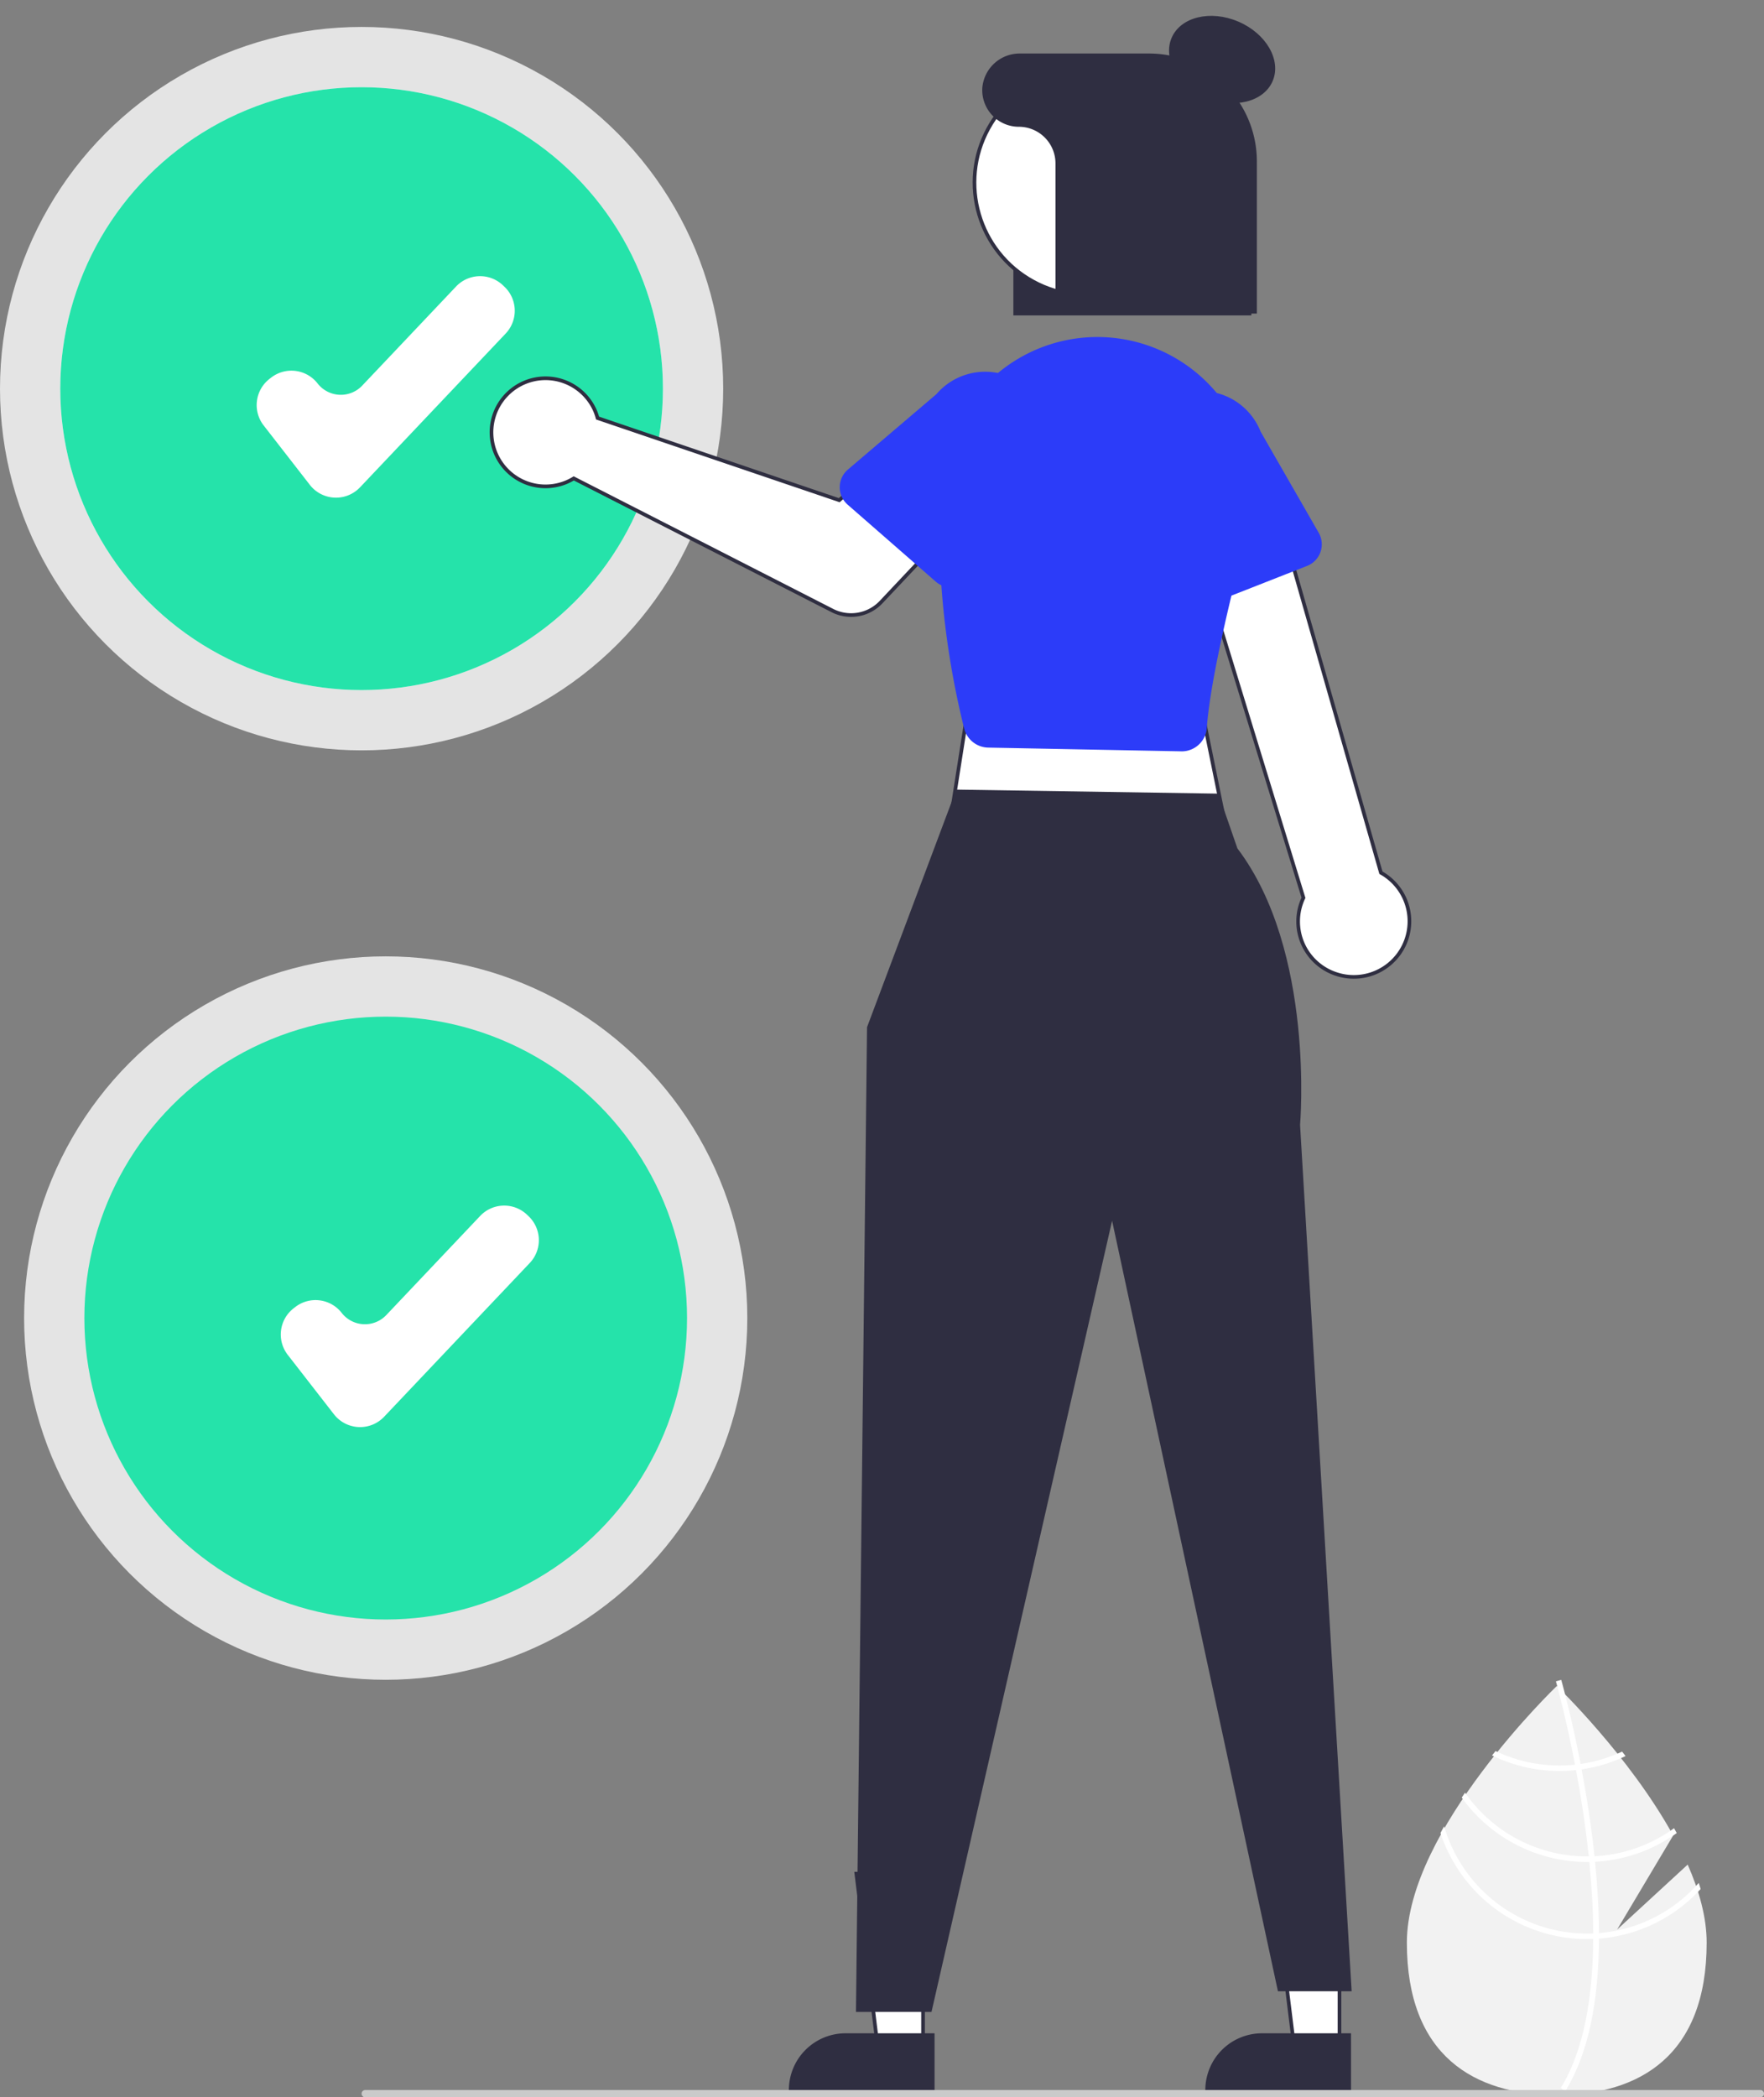
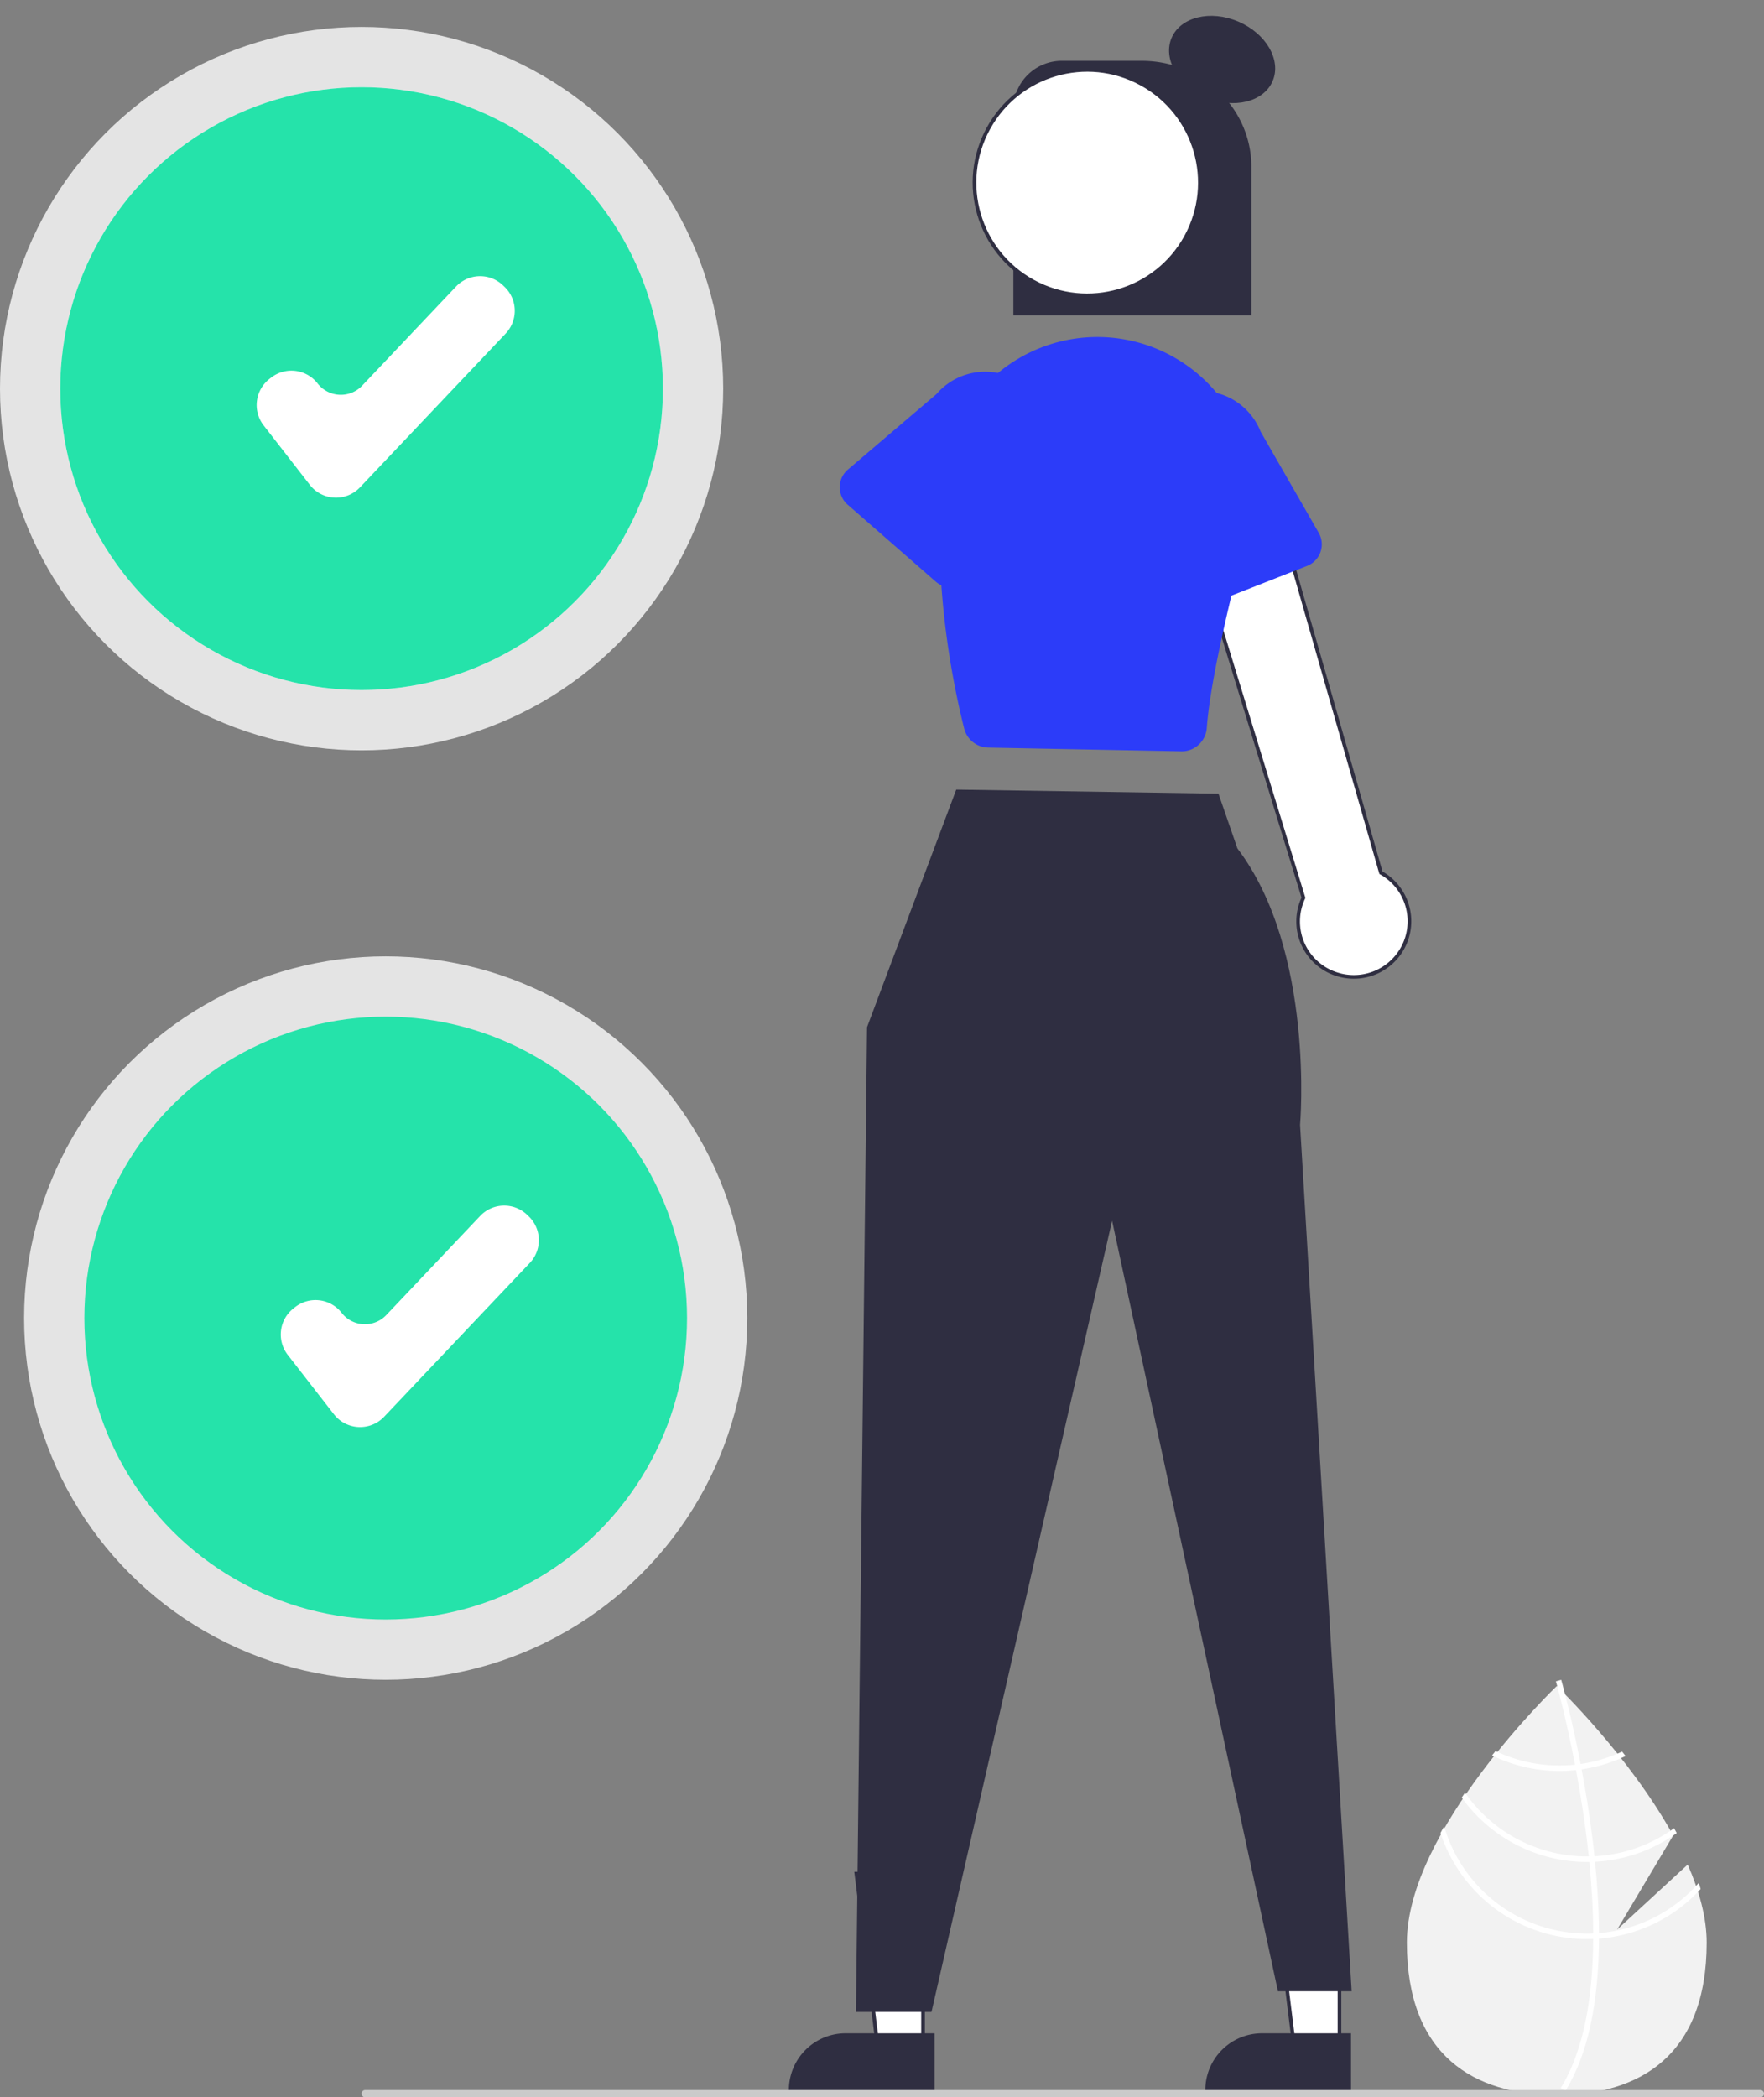
<svg xmlns="http://www.w3.org/2000/svg" width="481.754" height="572.611" viewBox="0 0 481.754 572.611">
  <rect x="0" y="0" width="481.754" height="572.611" fill="#808080" stroke="none" />
  <g id="Group_6529" data-name="Group 6529" transform="translate(-4067.108 -7015.991)">
    <g id="undraw_check_boxes_re_v40f" transform="translate(3804.862 7020.32)">
      <path id="Path_9409" data-name="Path 9409" d="M682.382,670.593l-19.269,17.739,15.313-25.695c-12.065-21.878-31.8-40.787-31.8-40.787s-40.936,39.22-40.936,70.05S624.021,733.5,646.63,733.5s40.936-10.765,40.936-41.594C687.566,685.039,685.535,677.761,682.382,670.593Z" transform="translate(40.776 -165.859)" fill="#f2f2f2" />
      <path id="Path_9410" data-name="Path 9410" d="M658.157,689.293v1.52c-.09,17.664-3.069,31.446-8.915,41.151-.083.143-.173.278-.256.421l-.654-.4-.624-.391c6.485-10.48,8.779-25.292,8.862-40.7.008-.5.015-1,.008-1.5-.023-6.522-.421-13.12-1.061-19.53-.045-.5-.1-1-.15-1.5-.888-8.456-2.167-16.536-3.476-23.555-.09-.5-.188-.993-.286-1.482-2.264-11.871-4.574-20.47-5.1-22.373-.06-.233-.1-.361-.105-.391l.715-.2.008-.008.722-.2c.008.03.135.459.346,1.256.8,2.979,2.9,11.066,4.95,21.734.09.482.188.978.278,1.475,1.068,5.695,2.114,12.059,2.942,18.74q.316,2.517.564,4.965c.06.5.113,1.008.158,1.5Q658.12,680.208,658.157,689.293Z" transform="translate(40.776 -165.859)" fill="#fff" />
      <path id="Path_9411" data-name="Path 9411" d="M653.14,643.131c-.5.068-1.016.135-1.535.188a41.479,41.479,0,0,1-4.243.218,40.371,40.371,0,0,1-17.453-3.942c-.316.4-.632.8-.955,1.2a41.866,41.866,0,0,0,18.409,4.243,42.926,42.926,0,0,0,4.529-.241c.512-.053,1.023-.12,1.527-.2a41.516,41.516,0,0,0,12-3.634q-.485-.621-.948-1.219a40.234,40.234,0,0,1-11.33,3.378Z" transform="translate(40.776 -165.859)" fill="#fff" />
      <path id="Path_9412" data-name="Path 9412" d="M656.924,668.311q-.779.045-1.557.045c-.158.008-.323.008-.482.008a40.585,40.585,0,0,1-33.312-17.4c-.3.444-.6.888-.895,1.34a42.092,42.092,0,0,0,34.207,17.566c.211,0,.421,0,.632-.008.527-.008,1.046-.023,1.565-.045a41.87,41.87,0,0,0,22.306-7.824c-.241-.444-.482-.888-.73-1.331a40.307,40.307,0,0,1-21.734,7.651Z" transform="translate(40.776 -165.859)" fill="#fff" />
      <path id="Path_9413" data-name="Path 9413" d="M658.157,689.293c-.527.045-1.053.075-1.58.1-.564.023-1.128.038-1.693.038a40.7,40.7,0,0,1-39.014-29.28c-.339.609-.677,1.211-1,1.821a42.185,42.185,0,0,0,40.015,28.964c.564,0,1.128-.008,1.685-.038.534-.015,1.061-.045,1.587-.083a42.062,42.062,0,0,0,27.76-13.549c-.158-.557-.339-1.106-.519-1.663a40.563,40.563,0,0,1-27.241,13.692Z" transform="translate(40.776 -165.859)" fill="#fff" />
      <circle id="Ellipse_529" data-name="Ellipse 529" cx="98.754" cy="98.754" r="98.754" transform="translate(268.829 256.774)" fill="#e4e4e4" />
      <circle id="Ellipse_530" data-name="Ellipse 530" cx="82.295" cy="82.295" r="82.295" transform="translate(285.288 273.233)" fill="#25e3aa" />
      <circle id="Ellipse_531" data-name="Ellipse 531" cx="98.754" cy="98.754" r="98.754" transform="translate(262.246 3.024)" fill="#e4e4e4" />
      <circle id="Ellipse_532" data-name="Ellipse 532" cx="82.295" cy="82.295" r="82.295" transform="translate(278.705 19.483)" fill="#fff" />
      <path id="Path_9414" data-name="Path 9414" d="M330.761,297.4q-.221,0-.442-.011a9.035,9.035,0,0,1-6.7-3.48L311,277.675a9.054,9.054,0,0,1,1.586-12.691l.454-.354a9.055,9.055,0,0,1,12.692,1.586,8.044,8.044,0,0,0,12.189.594l25.632-27.058a9.044,9.044,0,0,1,12.786-.345l.418.4a9.043,9.043,0,0,1,.345,12.785l-39.775,41.983A9.033,9.033,0,0,1,330.761,297.4Z" transform="translate(29.829 87.891)" fill="#fff" />
      <path id="Path_9415" data-name="Path 9415" d="M556.657,247.641h-65v-56.53a13.225,13.225,0,0,1,13.437-12.97H526.7c16.518,0,29.957,12.972,29.957,28.916Z" transform="translate(47.343 -165.859)" fill="#2f2e41" />
      <path id="Path_9416" data-name="Path 9416" d="M341.722,554.819H329.383l-5.871-47.6h18.212Z" transform="translate(286.343)" fill="#fff" stroke="#2f2e41" stroke-width="1" />
      <path id="Path_9417" data-name="Path 9417" d="M583.869,732.639H544.081v-.5a15.487,15.487,0,0,1,15.486-15.486h24.3Z" transform="translate(47.343 -165.859)" fill="#2f2e41" />
      <path id="Path_9418" data-name="Path 9418" d="M227.987,554.819h-12.34l-5.87-47.6h18.212Z" transform="translate(286.343)" fill="#fff" stroke="#2f2e41" stroke-width="1" />
      <path id="Path_9419" data-name="Path 9419" d="M470.134,732.639H430.346v-.5a15.487,15.487,0,0,1,15.486-15.486h24.3Z" transform="translate(47.343 -165.859)" fill="#2f2e41" />
-       <path id="Path_9420" data-name="Path 9420" d="M242.886,172.448l-8.052,51.332,76.494,1.006-10.065-49.318Z" transform="translate(286.343)" fill="#fff" stroke="#2f2e41" stroke-width="1" />
      <path id="Path_9421" data-name="Path 9421" d="M476.054,377.105l-24.363,64.872-3.02,268.84H469.3l49.319-216,45.293,210.36h20.13L569.955,468.65s4.155-47.474-17.111-75.488l-5.176-14.955Z" transform="translate(47.343 -165.859)" fill="#2f2e41" />
      <path id="Path_9422" data-name="Path 9422" d="M580.558,427.676a15.1,15.1,0,0,1-9.675-21.036L538.341,300.546l23.936-4.745L592.04,399.8a15.182,15.182,0,0,1-11.482,27.88Z" transform="translate(47.343 -165.859)" fill="#fff" stroke="#2f2e41" stroke-width="1" />
      <path id="Path_9423" data-name="Path 9423" d="M537.492,366.656l-52.73-1.018a6.894,6.894,0,0,1-6.534-5.193c-2.827-11.192-9.046-40.359-5.747-69.41A42.406,42.406,0,1,1,555.622,306.7c-6.638,25.206-10.387,43.239-11.143,53.6a6.879,6.879,0,0,1-5.51,6.232h0a6.859,6.859,0,0,1-1.33.131Z" transform="translate(47.343 -165.859)" fill="#2c3cf9" />
      <circle id="Ellipse_537" data-name="Ellipse 537" cx="82.295" cy="82.295" r="82.295" transform="translate(278.705 19.483)" fill="#25e3aa" />
      <path id="Path_9429" data-name="Path 9429" d="M330.761,297.4q-.221,0-.442-.011a9.035,9.035,0,0,1-6.7-3.48L311,277.675a9.054,9.054,0,0,1,1.586-12.691l.454-.354a9.055,9.055,0,0,1,12.692,1.586,8.044,8.044,0,0,0,12.189.594l25.632-27.058a9.044,9.044,0,0,1,12.786-.345l.418.4a9.043,9.043,0,0,1,.345,12.785l-39.775,41.983A9.033,9.033,0,0,1,330.761,297.4Z" transform="translate(23.246 -165.859)" fill="#fff" />
-       <path id="Path_9424" data-name="Path 9424" d="M377.322,273.464a14.791,14.791,0,0,1,.778,2.2l66,22.428,12.754-11.142L476.187,304l-20.661,21.918a11.245,11.245,0,0,1-13.3,2.3L371.6,292.139a14.755,14.755,0,1,1,5.721-18.675Z" transform="translate(47.343 -165.859)" fill="#fff" stroke="#2f2e41" stroke-width="1" />
      <path id="Path_9425" data-name="Path 9425" d="M444.24,294.511a6.319,6.319,0,0,1,2.222-4.775l24.167-20.586a17.567,17.567,0,1,1,26.529,23.034l-17.21,26.8a6.325,6.325,0,0,1-9.483,1.346L446.4,299.314a6.318,6.318,0,0,1-2.164-4.8Z" transform="translate(47.343 -165.859)" fill="#2c3cf9" />
      <path id="Path_9426" data-name="Path 9426" d="M536.883,327.42a6.318,6.318,0,0,1-3.216-4.171l-7.145-30.932a17.566,17.566,0,1,1,32.662-12.942l15.864,27.617a6.325,6.325,0,0,1-3.172,9.038L542.143,327.71a6.318,6.318,0,0,1-5.26-.29Z" transform="translate(47.343 -165.859)" fill="#2c3cf9" />
      <ellipse id="Ellipse_535" data-name="Ellipse 535" cx="11.254" cy="15.005" rx="11.254" ry="15.005" transform="translate(577.79 16.369) rotate(-66.869)" fill="#2f2e41" />
      <circle id="Ellipse_536" data-name="Ellipse 536" cx="30.775" cy="30.775" r="30.775" transform="translate(517.396 57.773) rotate(-61.337)" fill="#fff" stroke="#2f2e41" stroke-width="1" />
-       <path id="Path_9427" data-name="Path 9427" d="M528.7,176.141H493.5a10.228,10.228,0,0,0-10.321,9.334,10,10,0,0,0,9.978,10.666h0a10,10,0,0,1,10,10v41h55V205.6A29.457,29.457,0,0,0,528.7,176.141Z" transform="translate(47.343 -165.859)" fill="#2f2e41" />
      <path id="Path_9428" data-name="Path 9428" d="M702.224,734.141h-381a1,1,0,0,1,0-2h381a1,1,0,0,1,0,2Z" transform="translate(40.776 -165.859)" fill="#cacaca" />
    </g>
  </g>
</svg>